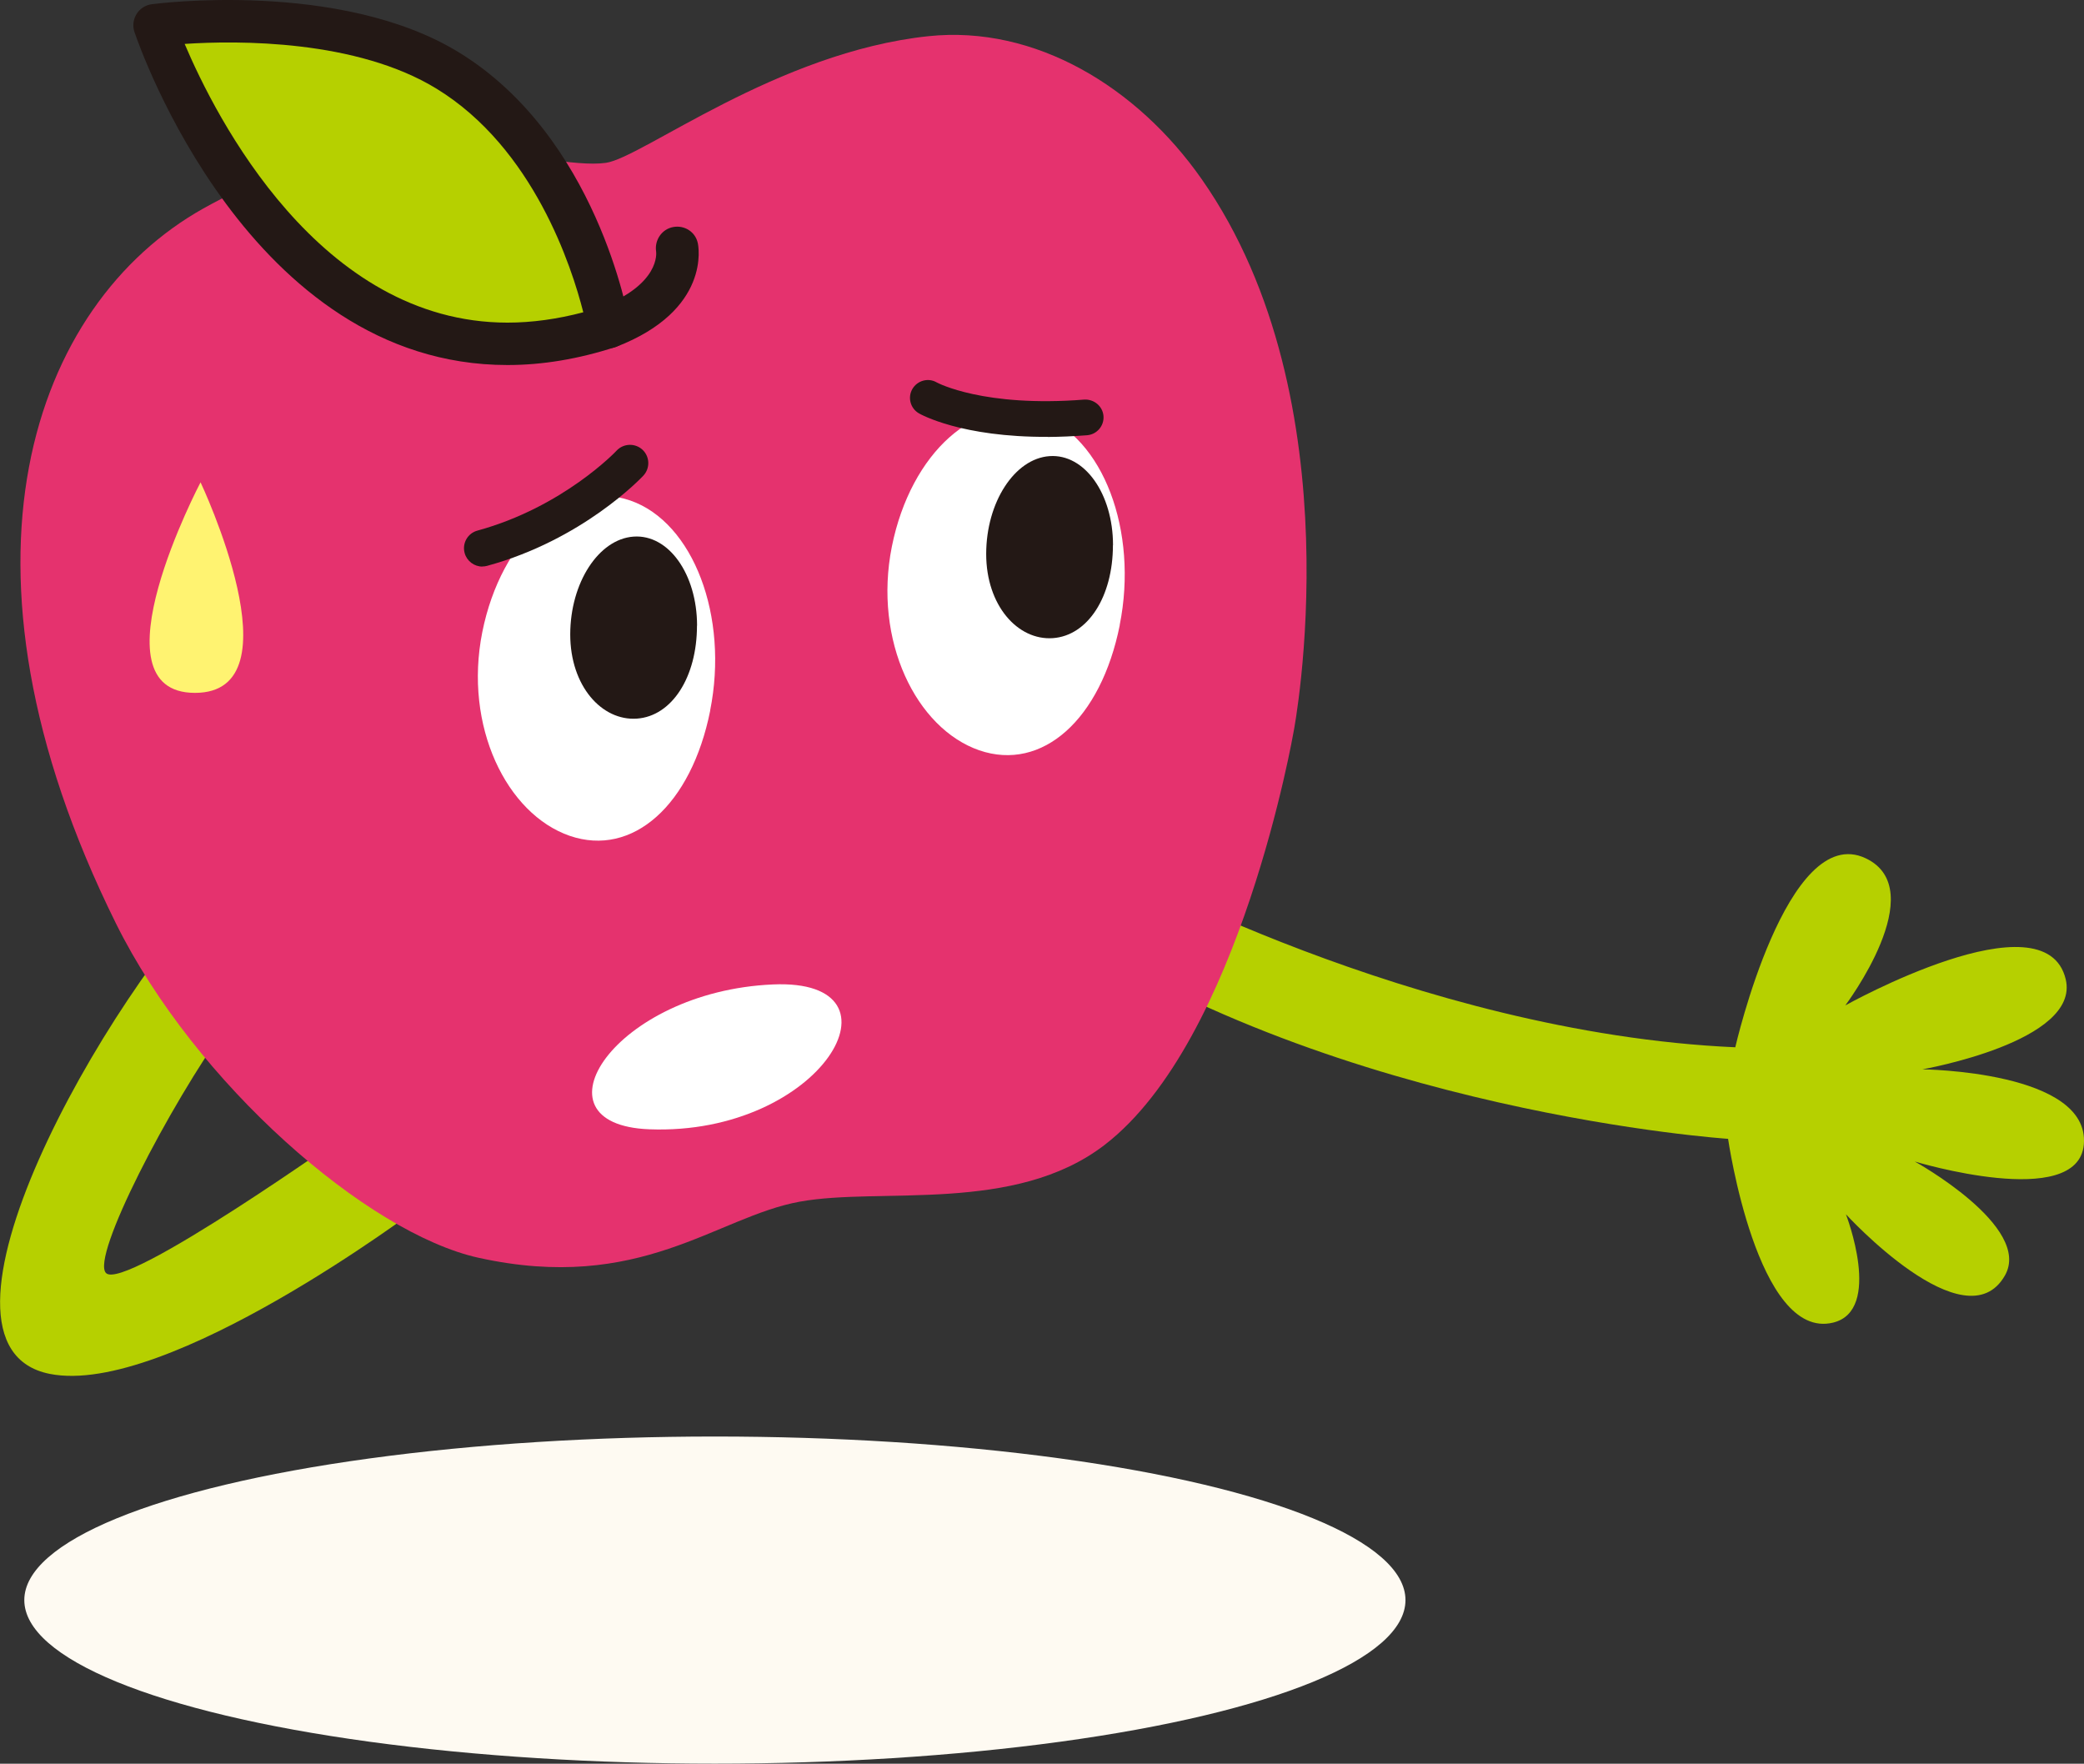
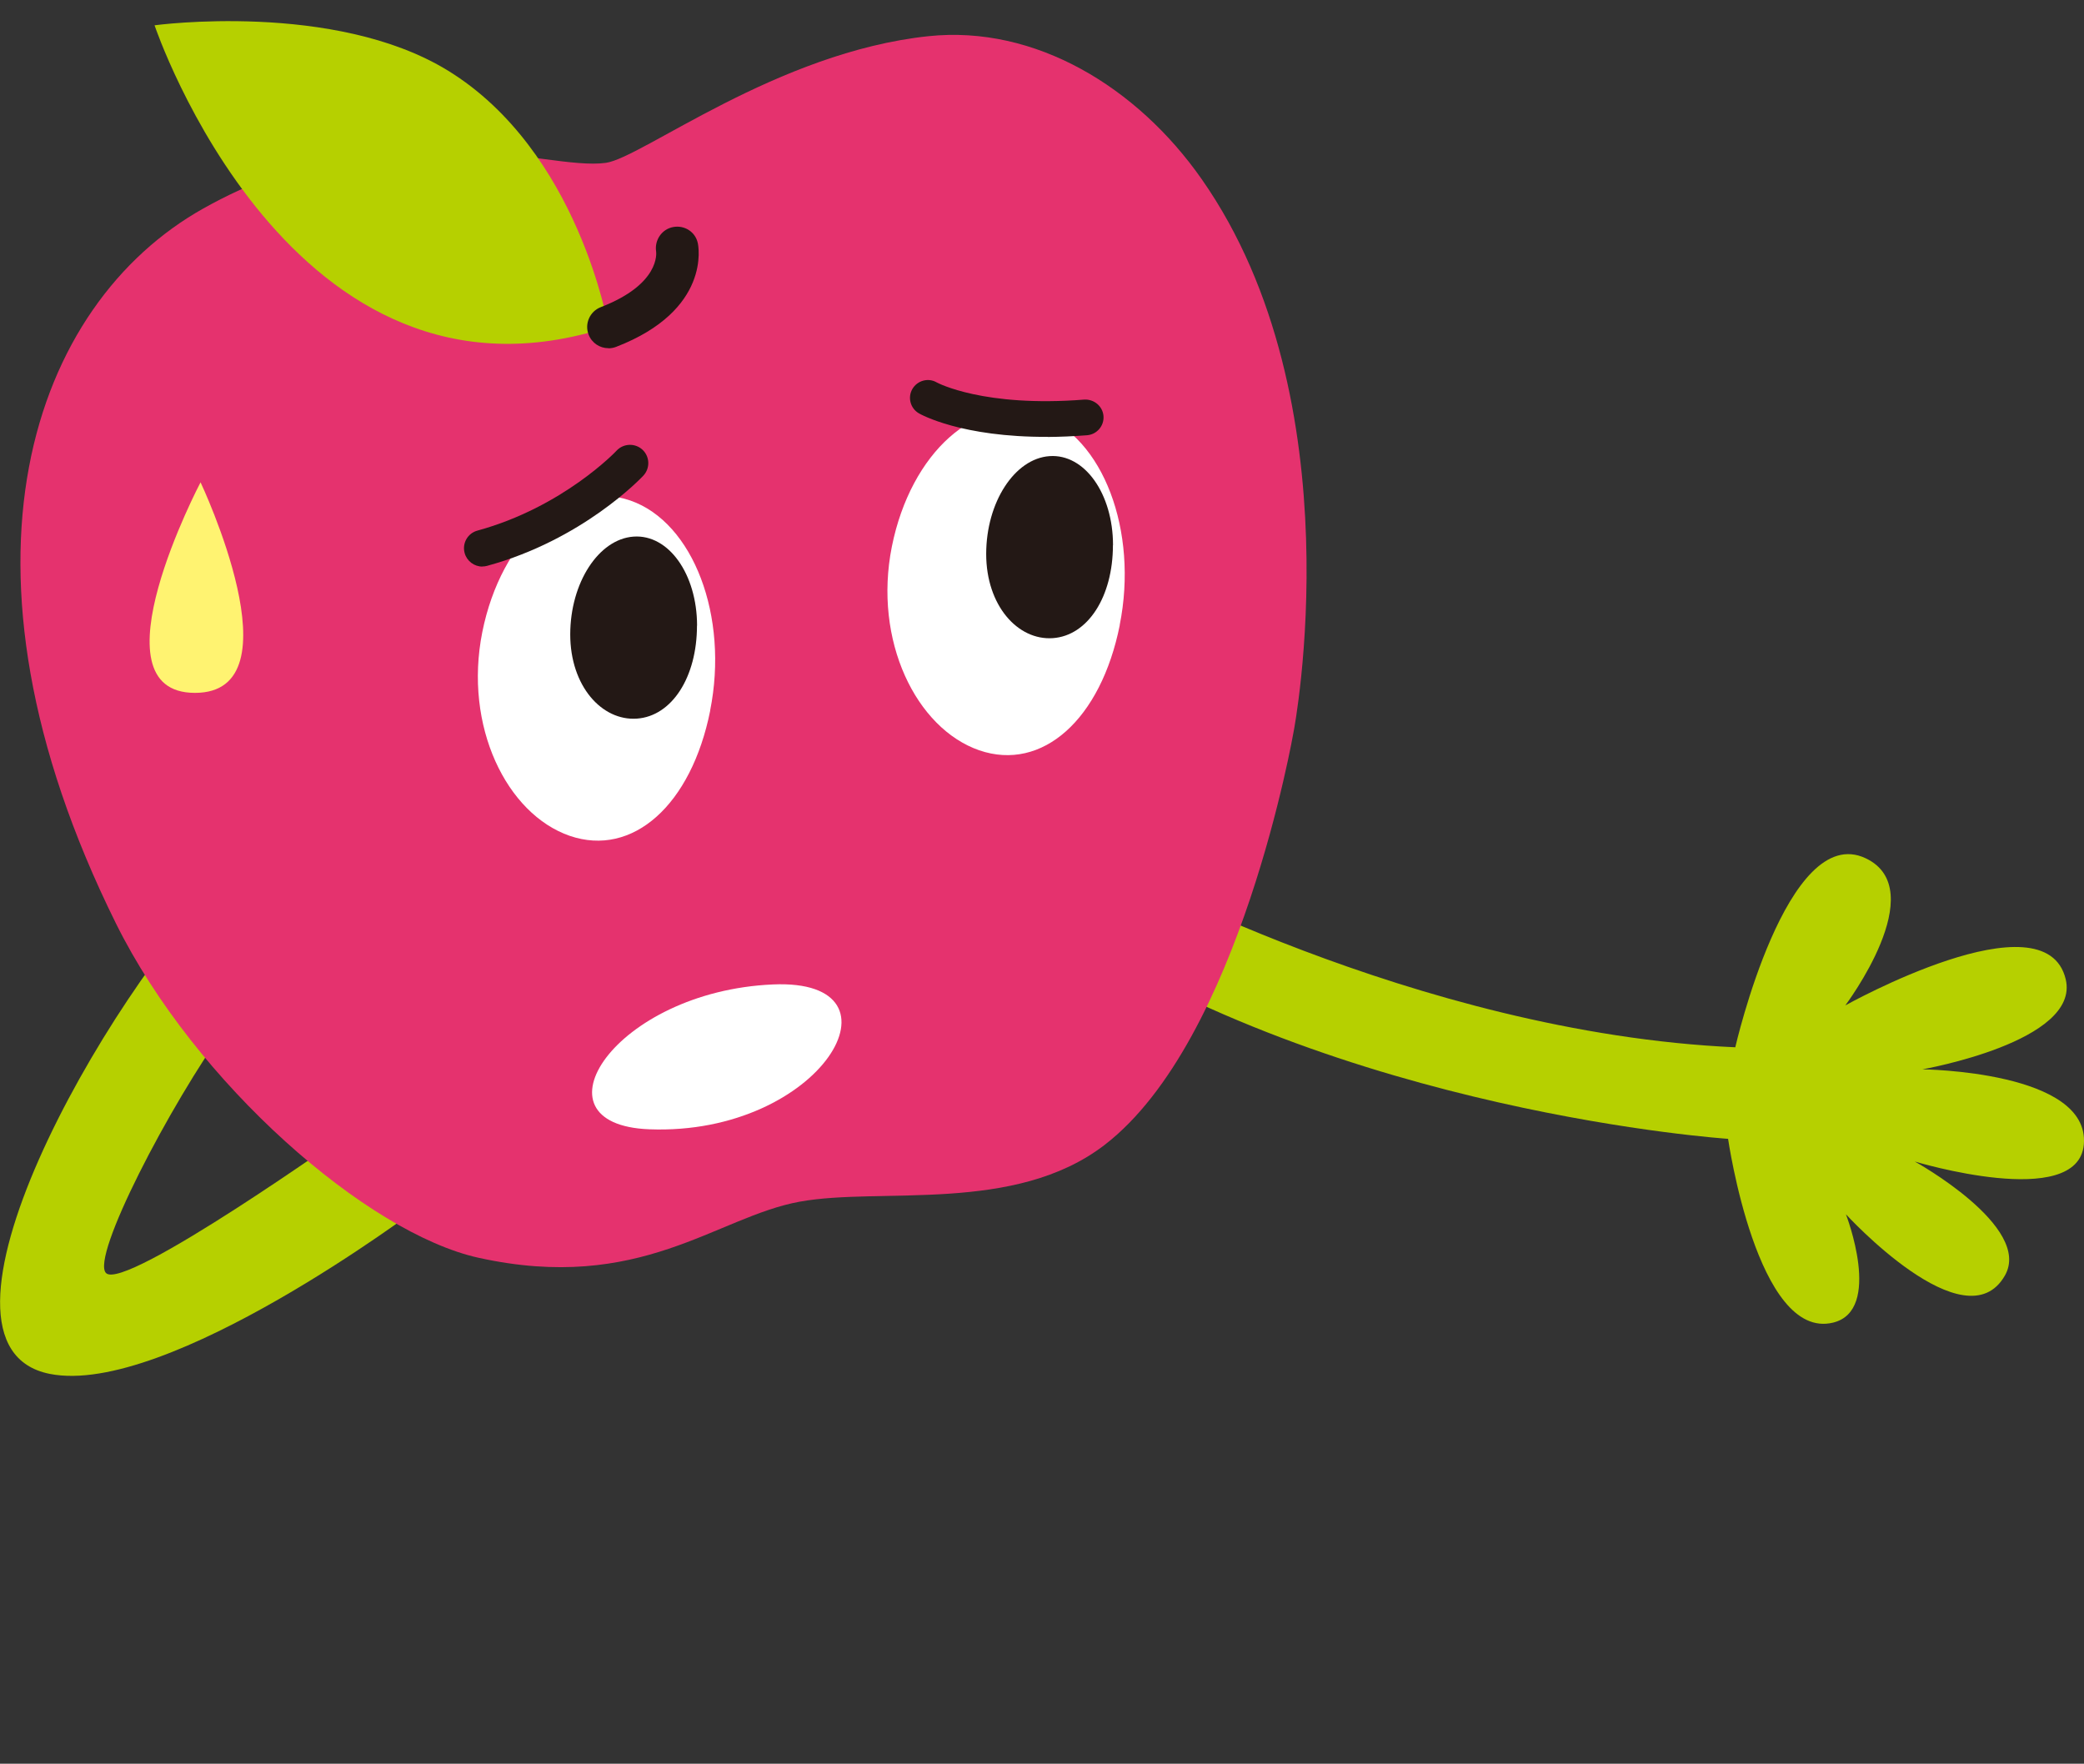
<svg xmlns="http://www.w3.org/2000/svg" id="_イヤー_2" width="231.52" height="195.93" viewBox="0 0 231.52 195.93">
  <rect x="0" y="0" width="231.52" height="195.93" fill="#333333" stroke="none" />
  <defs>
    <style>.cls-1{fill:#fff;}.cls-2{fill:#fff371;}.cls-3{fill:#fefaf2;}.cls-4{fill:#e5326e;}.cls-5{fill:#b6d000;}.cls-6{fill:#231815;}</style>
  </defs>
  <g id="L">
    <g>
      <g>
        <g>
          <path class="cls-5" d="M32.88,105.7s-2.53,1.09-7.56,8.08c-6.58,9.14-15.22,25.85-13.55,27.63,2.01,2.15,27.37-15.9,27.37-15.9l7.35,8.66s-27.94,21.05-40.97,18.45c-15.77-3.15,5.91-41.76,19.95-55.74l7.41,8.83Z" />
          <g>
            <g>
              <path class="cls-5" d="M123.44,96.03s33.74,18.72,69.34,20.31c0,0,5.74-25.12,14.48-21,7.42,3.5-2.26,16.35-2.26,16.35,0,0,22.23-12.42,24.49-2.9,1.64,6.93-15.93,10-15.93,10,0,0,18.65,.18,17.94,8.35-.65,7.38-18.78,1.89-18.78,1.89,0,0,13.12,7.25,10.01,12.67-4.4,7.69-17.66-6.81-17.66-6.81,0,0,4.15,10.7-1.44,12.04-8.41,2.02-11.65-20.42-11.65-20.42,0,0-43.15-2.86-74.59-23.79l6.03-6.68Z" />
              <g>
                <path class="cls-4" d="M143.73,81.19s7.05-36.61-10.23-61.29c-7.15-10.22-18.49-17.13-30.36-15.88-16.81,1.77-31.8,13.5-35.83,14.07-6.88,.96-24.06-6.53-44.74,5.08C3.67,33.78-6.9,62.67,12.88,102.58c8.82,17.79,27.93,34.41,40.27,37.14,18.01,3.98,26.43-4.55,35.7-6.23,9.03-1.64,23.86,1.38,33.86-6.3,15.1-11.61,21.02-46,21.02-46Z" />
                <path class="cls-2" d="M22.28,53.58s-12.31,23.39-.62,23.39,.62-23.39,.62-23.39Z" />
                <g>
                  <path class="cls-5" d="M67.59,36.32s-3.31-19.56-17.83-28.48C37.13,.09,17.17,2.81,17.17,2.81c0,0,15.13,45,50.42,33.51Z" />
-                   <path class="cls-6" d="M56.38,40.55h0c-28.67,0-40.93-35.48-41.44-36.99-.23-.67-.14-1.4,.23-2,.37-.6,.99-1,1.69-1.09,.35-.05,20.93-2.75,34.14,5.36,15.26,9.37,18.78,29.25,18.93,30.09,.2,1.15-.48,2.28-1.59,2.64-4.06,1.32-8.08,1.99-11.94,1.99ZM20.51,4.87c3.44,8.11,14.98,30.96,35.86,30.97h0c2.72,0,5.55-.39,8.43-1.15-1.28-5.05-5.53-18.23-16.29-24.83-8.9-5.46-22.07-5.38-28.01-4.98Z" />
                </g>
                <g>
-                   <path class="cls-5" d="M67.59,36.32c8.8-3.39,7.62-8.82,7.62-8.82" />
                  <path class="cls-6" d="M67.59,38.68c-.95,0-1.84-.57-2.2-1.51-.47-1.21,.14-2.58,1.35-3.05,6.62-2.55,6.17-6.04,6.15-6.19-.19-1.26,.64-2.48,1.9-2.71,1.25-.23,2.46,.53,2.73,1.78,.07,.3,1.5,7.45-9.07,11.53-.28,.11-.57,.16-.85,.16Z" />
                </g>
              </g>
            </g>
            <path class="cls-1" d="M78.9,78.94c-2.1,10.49-8.61,16.31-15.61,13.91-6.99-2.42-11.8-12.16-9.71-22.63,2.1-10.47,9.46-17.02,16.44-14.62,7,2.42,10.97,12.87,8.87,23.34Z" />
            <path class="cls-1" d="M124.4,69.44c-2.1,10.49-8.61,16.31-15.61,13.91-6.99-2.42-11.8-12.16-9.71-22.63,2.1-10.47,9.46-17.02,16.44-14.62,7,2.42,10.97,12.87,8.87,23.34Z" />
          </g>
        </g>
        <path class="cls-1" d="M85.86,109.36c-17.58,.77-27.24,15.57-13.73,16.09,19.18,.74,29.3-16.78,13.73-16.09Z" />
        <path class="cls-6" d="M77.43,69.5c0,5.73-2.79,10.06-6.68,10.33-3.88,.27-7.4-3.61-7.4-9.35,0-5.73,3.15-10.6,7.04-10.87,3.89-.27,7.04,4.16,7.05,9.88Z" />
        <path class="cls-6" d="M123.64,60.56c0,5.73-2.79,10.06-6.68,10.33-3.88,.27-7.4-3.61-7.4-9.35,0-5.73,3.15-10.6,7.04-10.87,3.89-.27,7.04,4.16,7.05,9.88Z" />
      </g>
-       <ellipse class="cls-3" cx="79.42" cy="177.75" rx="76.72" ry="18.17" />
      <path class="cls-6" d="M116.41,48.53c-9.59,.05-14.11-2.49-14.32-2.61-.95-.55-1.28-1.76-.73-2.71,.55-.94,1.76-1.28,2.7-.73,.11,.06,5.24,2.79,16.39,1.91,1.09-.06,2.05,.73,2.14,1.82,.09,1.09-.73,2.05-1.82,2.14-1.55,.12-3.01,.18-4.36,.19Z" />
      <path class="cls-6" d="M53.59,62.94c-.9,0-1.72-.6-1.97-1.5-.3-1.09,.34-2.21,1.43-2.5,9.48-2.59,15.4-8.81,15.45-8.88,.77-.82,2.06-.86,2.88-.1,.82,.77,.86,2.06,.09,2.88-.27,.29-6.77,7.14-17.36,10.02-.18,.05-.36,.07-.54,.07Z" />
    </g>
  </g>
</svg>